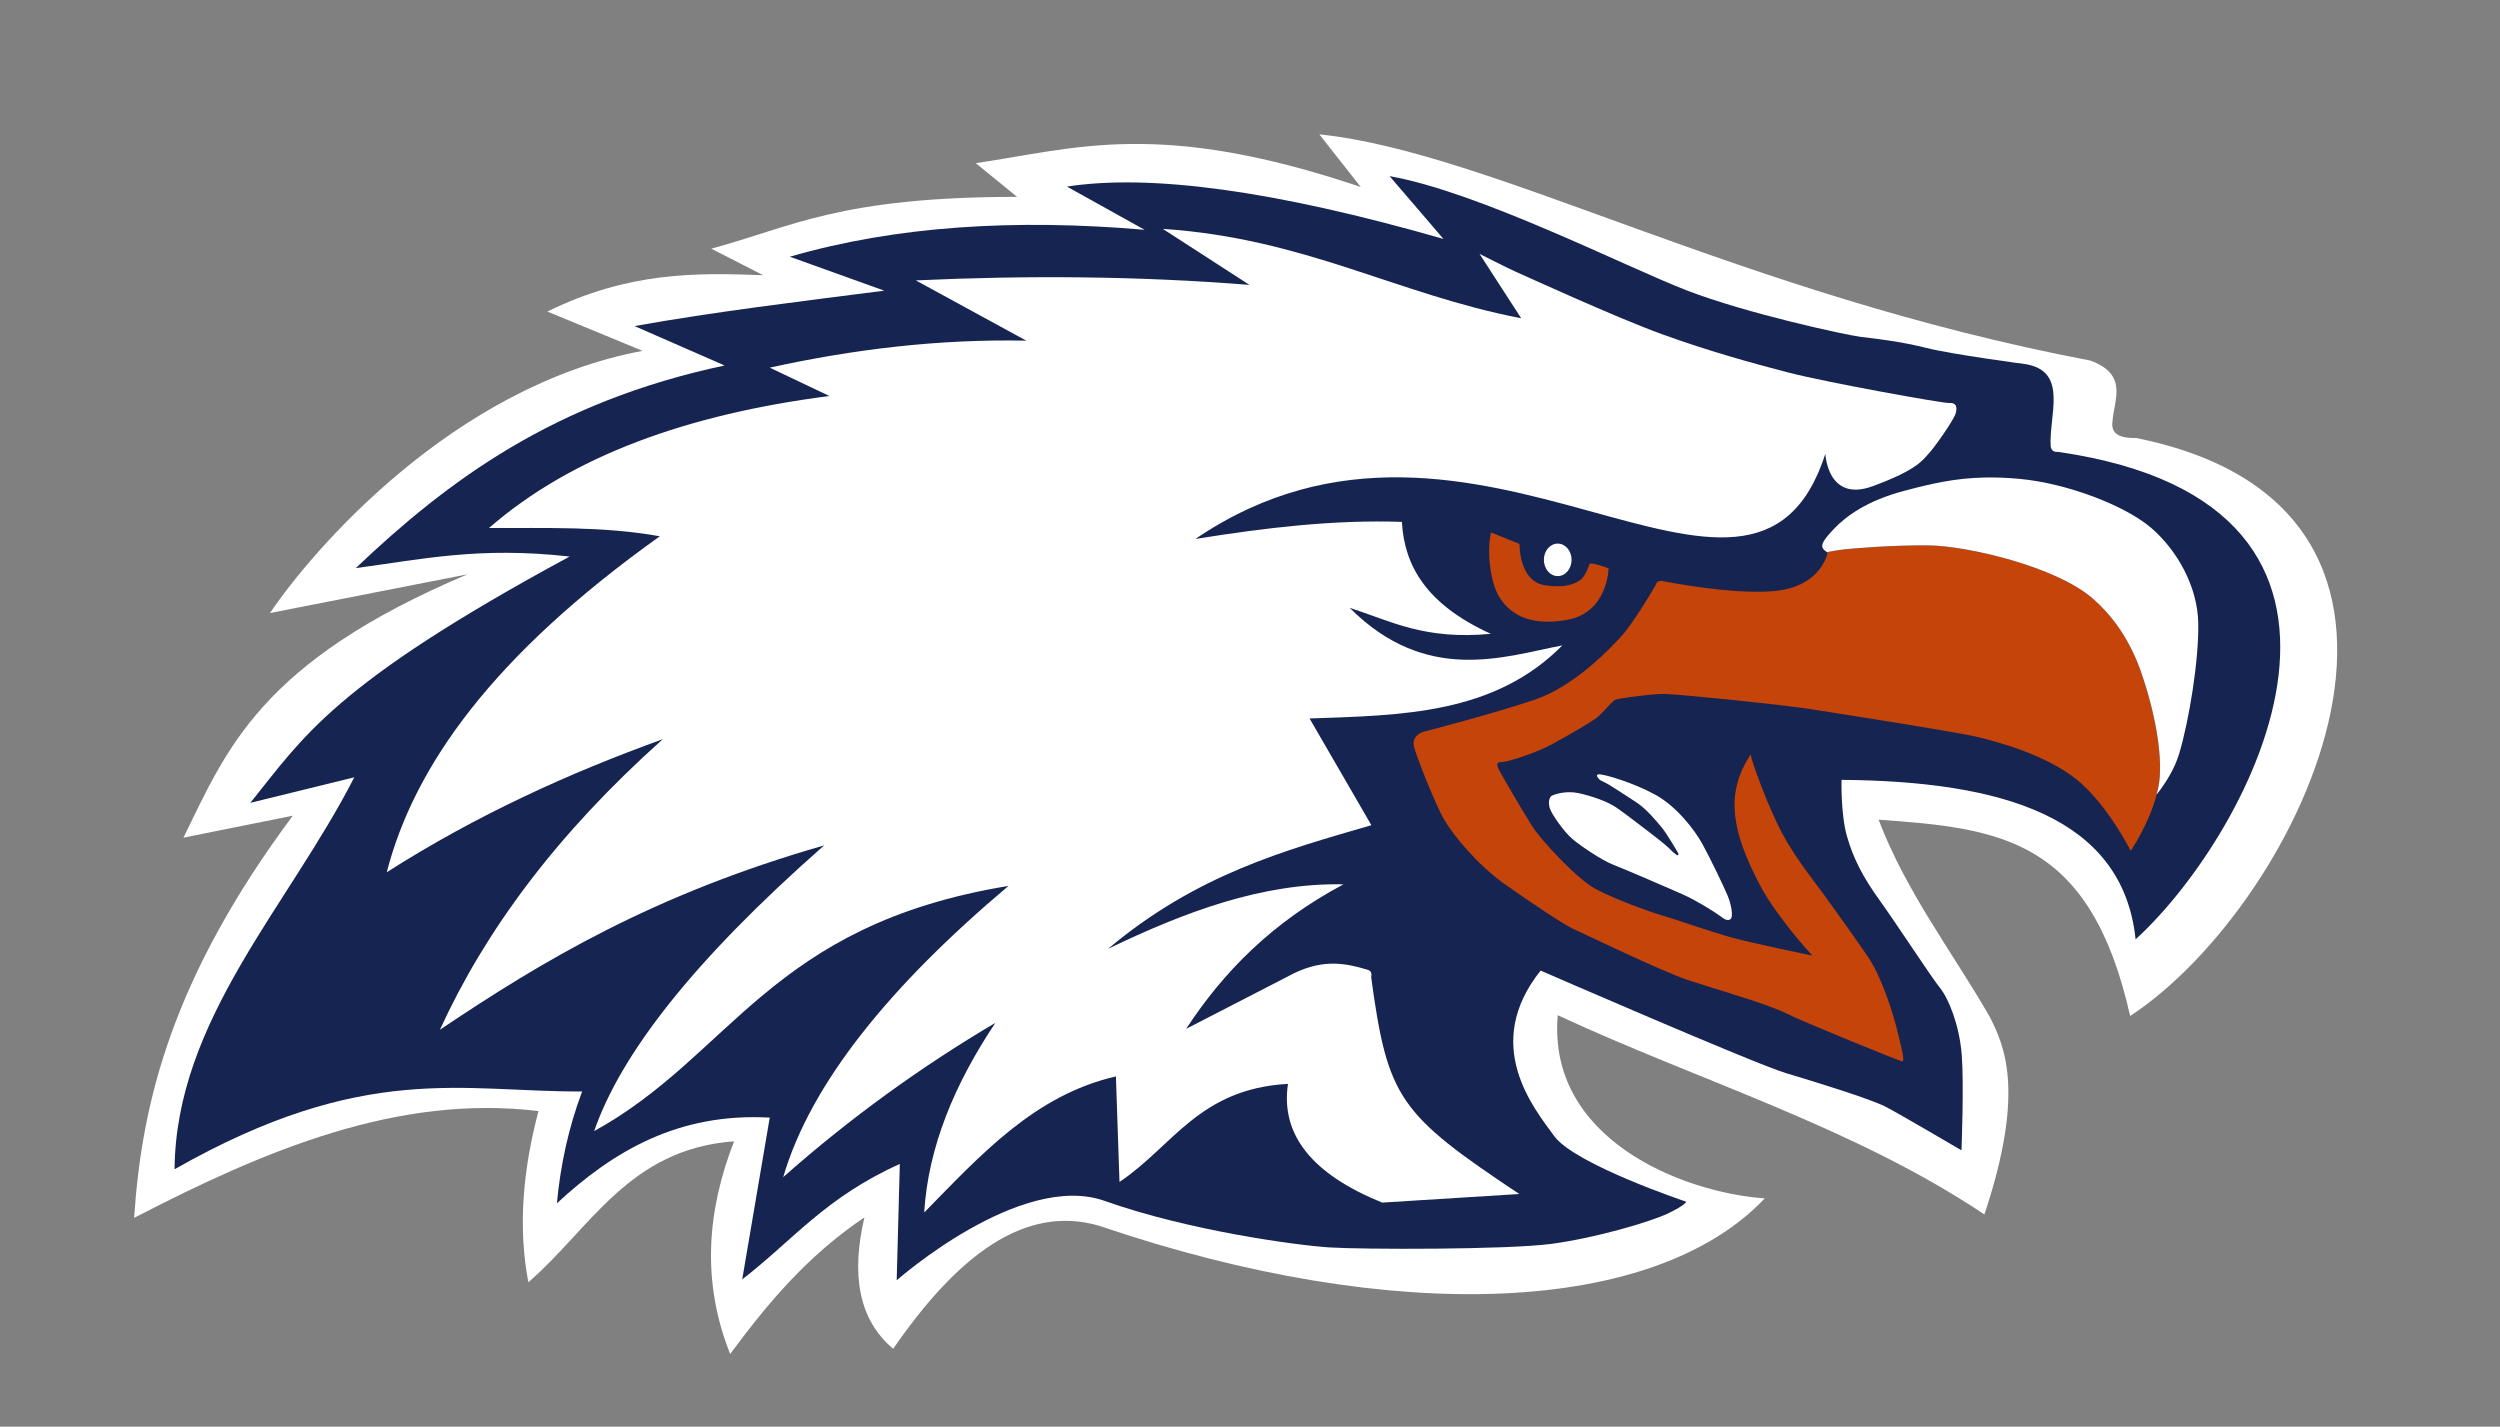
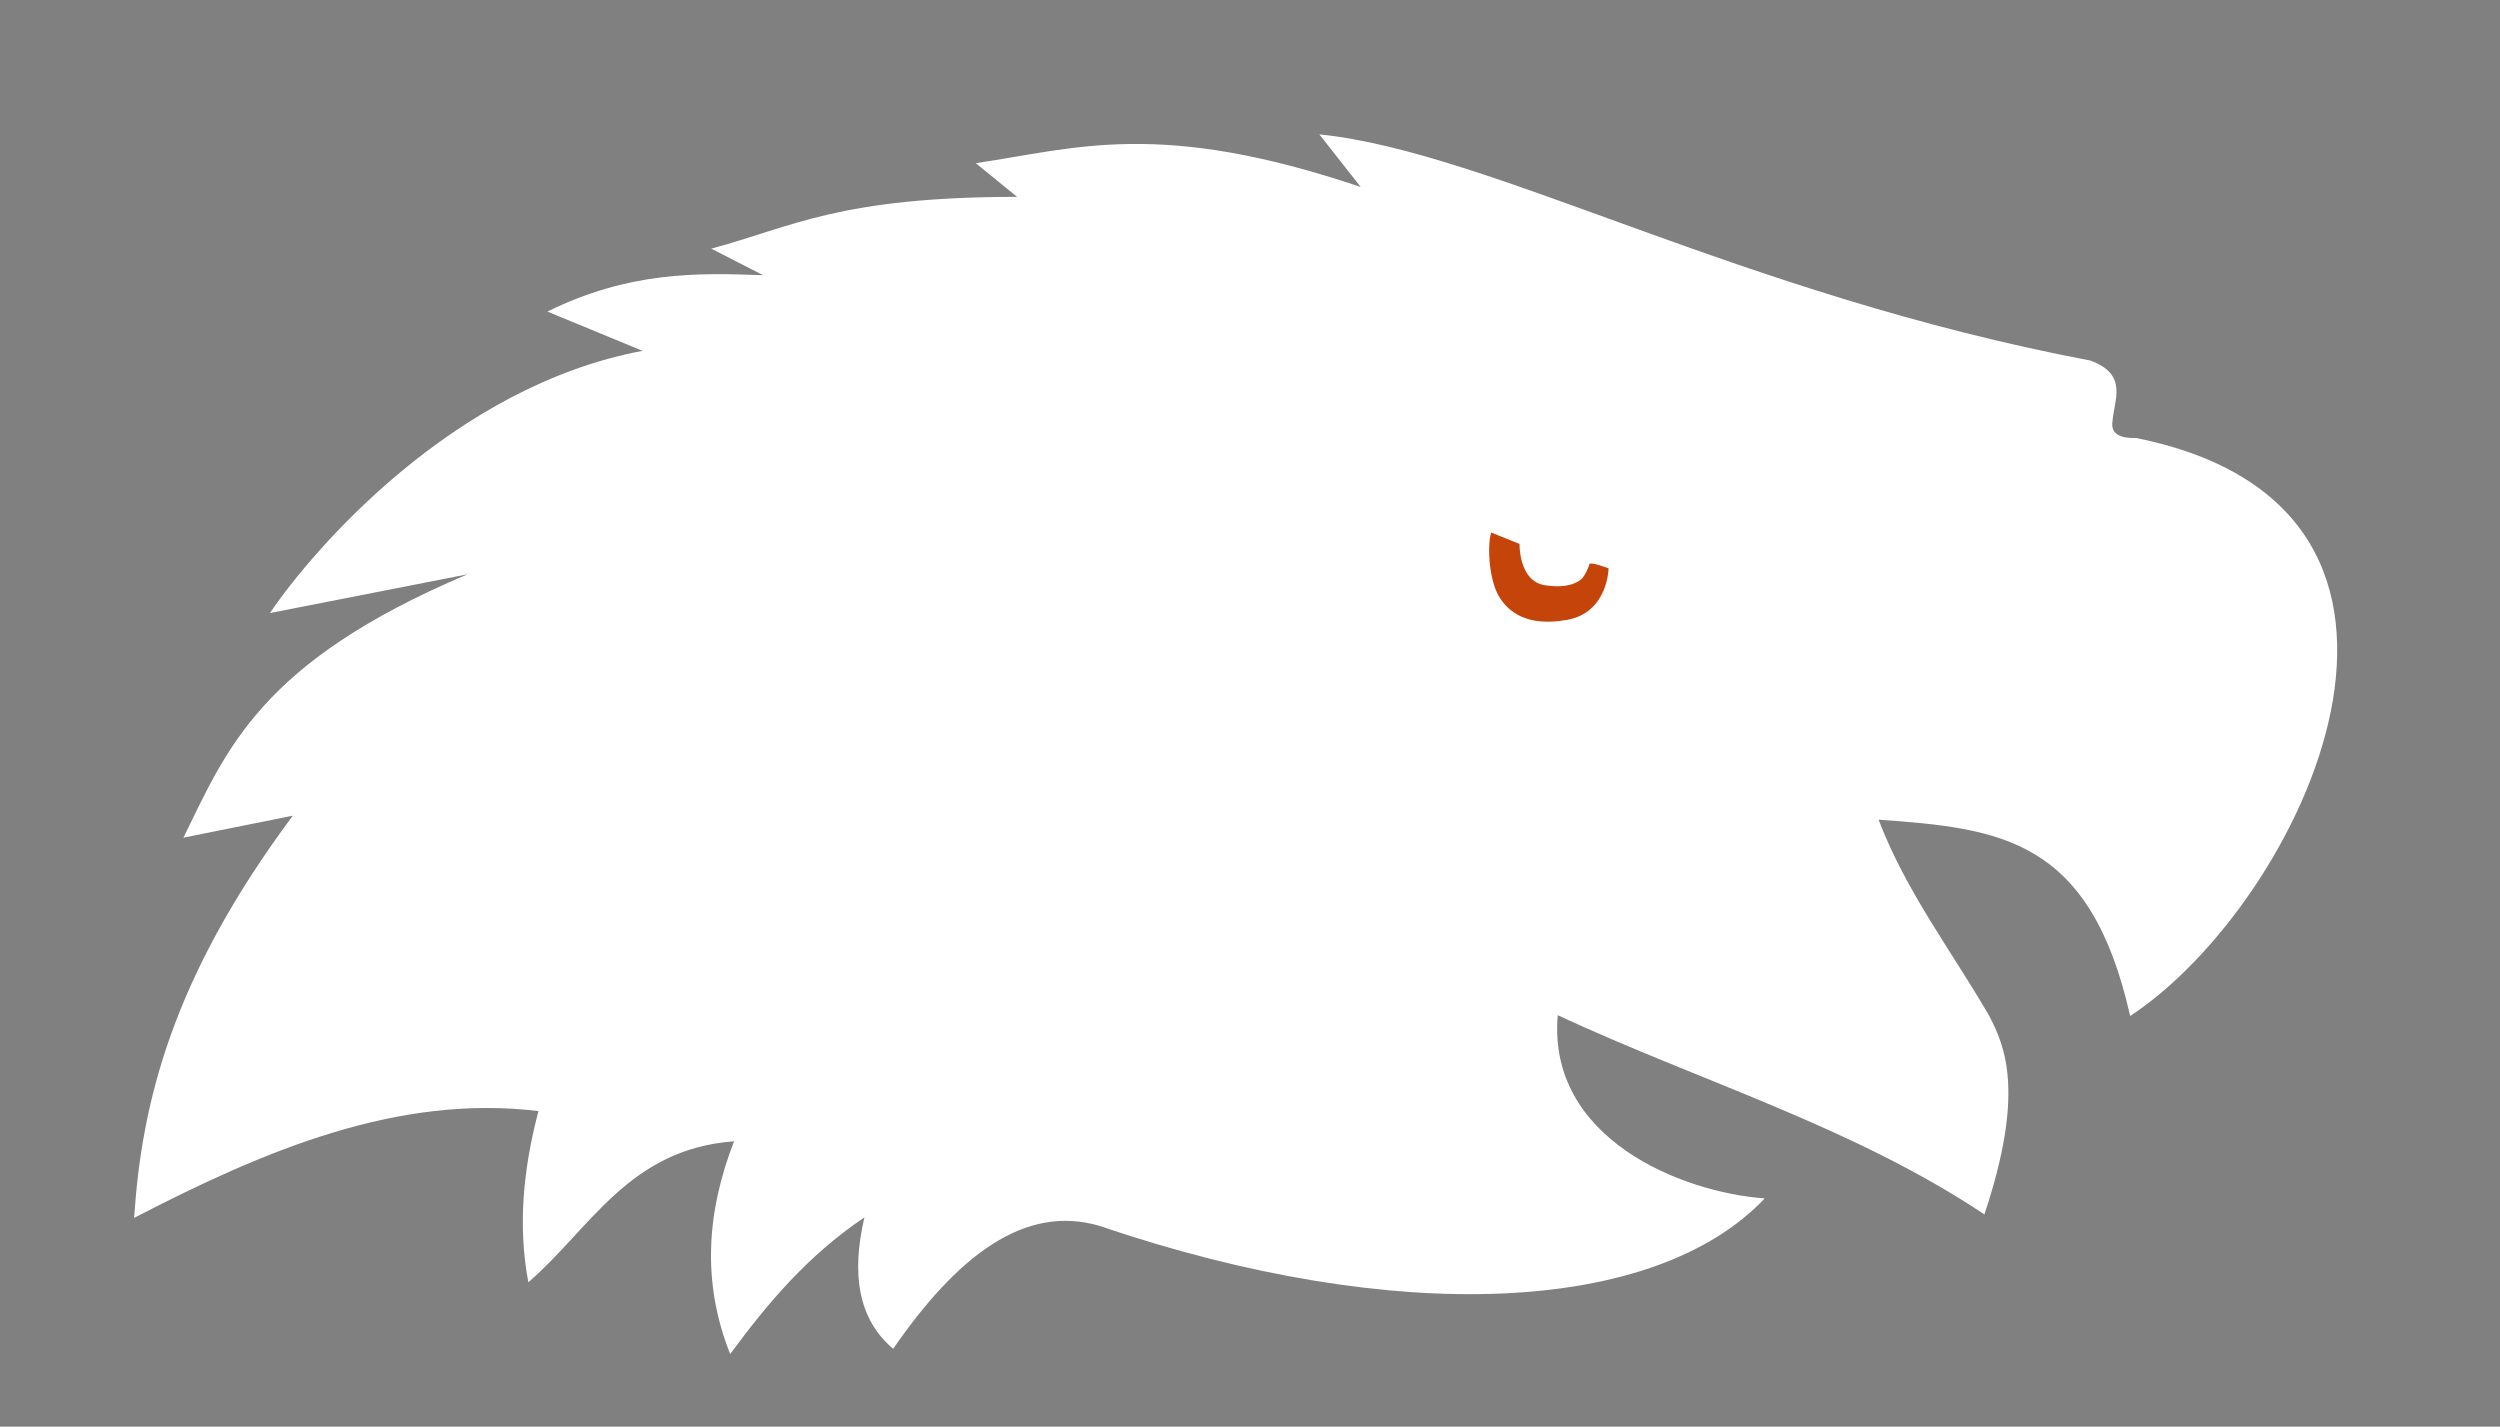
<svg xmlns="http://www.w3.org/2000/svg" xmlns:ns1="http://sodipodi.sourceforge.net/DTD/sodipodi-0.dtd" xmlns:ns2="http://www.inkscape.org/namespaces/inkscape" version="1.1" id="svg1" width="1764" height="1006.667" viewBox="0 0 1764 1006.667" ns1:docname="Eagles_200.svg" ns2:version="1.3.2 (1:1.3.2+202404261509+091e20ef0f)">
  <rect x="0" y="0" width="1764" height="1006.667" fill="#808080" stroke="none" />
  <defs id="defs1" />
  <ns1:namedview id="namedview1" pagecolor="#ffffff" bordercolor="#999999" borderopacity="1" ns2:showpageshadow="2" ns2:pageopacity="0" ns2:pagecheckerboard="0" ns2:deskcolor="#d1d1d1" ns2:zoom="0.16" ns2:cx="1453.125" ns2:cy="-403.125" ns2:window-width="1920" ns2:window-height="958" ns2:window-x="0" ns2:window-y="32" ns2:window-maximized="1" ns2:current-layer="g1" />
  <g ns2:groupmode="layer" ns2:label="Image" id="g1">
    <path style="fill:#ffffff;fill-rule:evenodd;stroke:none;stroke-width:0.5" d="m 129.415,591.058 77.189,-15.509 C 121.418,689.938 99.987,777.961 94.64,859.333 187.32,811.345 280.912,771.961 379.948,783.977 c -10.987,41.45 -14.55,81.879 -7.136,120.799 43.893,-37.956 70.818,-94.028 145.161,-99.472 -19.331,49.542 -22.934,99.5 -2.756,150.088 25.945,-35.093 54.069,-69.039 94.709,-96.399 -9.239,39.655 -4.59,71.72 20.292,92.728 44.804,-64.932 92.443,-102.431 145.579,-86.74 210.025,71.446 392.176,62.198 469.402,-19.391 -59.19,-4.289 -153.587,-42.468 -146.048,-129.247 100.446,46.665 208.643,78.843 301.038,140.557 28.607,-85.656 14.728,-118.313 3.446,-140.025 -26.497,-45.83 -58.674,-87.54 -78.107,-138.495 86.513,6.074 149.414,13.548 177.51,138.506 120.937,-79.428 255.091,-357.355 4.263,-407.824 -11.497,0.3 -17.946,-2.915 -16.768,-11.441 1.134,-15.693 11.376,-33.256 -15.5,-43.196 C 1226.502,207.283 1052.373,107.283 930.922,94.804 l 29.21,37.134 C 817.721,83.861 759.473,104.707 688.5,115.133 l 29.143,23.76 c -125.667,0.104 -158.387,21.105 -215.762,36.563 l 36.604,18.738 c -47.16,-1.764 -94.63,-2.641 -152.253,25.651 l 67.145,27.713 C 319.827,272.579 220.917,387.577 190.487,432.561 L 329.899,405.221 C 183.062,467.267 159.911,529.158 129.415,591.058 Z" id="path10" ns1:nodetypes="cccccccccccccccccccccccccccccc" />
-     <path style="fill:#162451;fill-rule:evenodd;stroke:none;stroke-width:0.5;fill-opacity:1" d="m 1087.055,684.85 c 0,0 150.846,65.659 173.071,72.333 22.225,6.674 59.958,18.257 70.78,23.941 10.822,5.683 53.11,30.544 53.11,30.544 0,0 1.844,-46.068 0.192,-67.322 -1.652,-21.254 -9.436,-40.074 -15.428,-47.4 -5.992,-7.326 -30.545,-45.078 -42.487,-61.671 -11.942,-16.593 -18.641,-29.617 -23.099,-45.295 -4.458,-15.678 -3.8,-39.711 -3.8,-39.711 112.642,0.914 198.433,25.828 207.492,112.539 83.035,-75.888 204.128,-306.491 -54.425,-343.905 -2.575,0.116 -4.832,-0.361 -5.5,-3.802 -1.395,-21.968 12.742,-52.95 -17.569,-58.136 0,0 -52.134,-6.882 -70.248,-11.486 -18.114,-4.604 -35.703,-6.48 -46.248,-7.797 -10.545,-1.317 -80.277,-16.409 -122.685,-32.753 -43.001,-16.573 -146.24,-69.395 -209.713,-80.641 l 37.993,44.298 C 898.805,134.209 811.255,122.608 752.839,131.653 l 54.771,30.49 c -90.806,-7.822 -174.946,-2.845 -250.3,19 l 66.615,23.948 c -59.565,7.658 -119.7,14.863 -176.168,24.987 l 63.518,27.814 C 390.81,283.464 316.123,339.004 251.046,400.835 c 45.753,-6.006 86.823,-15.409 150.877,-8.135 -167.736,90.652 -187.996,127.708 -225.298,173.785 l 73.355,-18.007 c -46.41,90.874 -125.942,171.277 -126.807,276.55 134.234,-76.314 203.472,-54.361 287.59,-54.904 -9.723,25.894 -15.328,52.239 -17.816,78.927 39.967,-37.02 85.929,-64.028 150.192,-60.469 l -19.423,114.151 c 35.611,-27.481 58.631,-57.825 111.194,-81.454 L 632.712,903.383 c 0,0 87.304,-77.12 146.755,-56.022 59.451,21.098 135.312,31.282 158.297,32.799 22.986,1.517 125.353,1.7 156.847,-2.483 31.494,-4.183 70.193,-15.636 82.462,-21.539 12.269,-5.903 12.746,-8.202 12.746,-8.202 0,0 -78.548,-26.297 -93.165,-46.317 -14.616,-20.02 -51.31,-64.441 -9.601,-116.769 z" id="path9" ns1:nodetypes="csscsssscccccssscccccccccccccccccccsssscsc" />
    <path style="fill:#ffffff;fill-rule:evenodd;stroke-width:0.5;fill-opacity:1" d="m 1128.813,550.215 c 0,0 -4.456,-4.079 -0.034,-3.843 4.421,0.237 23.989,6.041 39.155,14.358 15.166,8.318 27.785,24.852 33.254,34.757 5.469,9.905 15.161,30.079 17.803,36.428 2.642,6.349 4.207,15.131 1.984,16.675 -2.223,1.544 -4.49,-0.183 -7.8,-2.647 -3.31,-2.464 -16.201,-10.584 -25.776,-14.832 -9.575,-4.248 -40.678,-17.7 -48.851,-20.851 -8.174,-3.151 -23.194,-13.279 -29.095,-18.312 -5.901,-5.034 -14.361,-17.091 -15.81,-21.361 -1.449,-4.27 -0.537,-8.316 1.574,-9.276 2.111,-0.96 9.898,-3.507 18.313,-1.73 8.415,1.777 20.3,5.599 27.089,10.303 6.789,4.704 18.367,13.697 22.61,16.911 4.243,3.214 12.548,9.686 14.863,12.118 2.316,2.432 4.238,3.866 5.098,4.405 0.859,0.538 1.6,-0.399 0.723,-1.739 -0.877,-1.341 -7.317,-12.676 -11.087,-17.319 -3.77,-4.643 -11.28,-13.678 -18.233,-18.163 -6.952,-4.486 -19.175,-12.642 -22.592,-14.186 -3.416,-1.544 -3.187,-1.697 -3.187,-1.697 z" id="path1" />
-     <path id="path5" style="fill:#c5440a;fill-rule:evenodd;stroke-width:0.5;fill-opacity:1" d="M 1360.984 384.846 C 1334.208 384.55 1306.906 387.074 1301.996 387.578 C 1297.086 388.082 1289.742 389.467 1289.742 389.467 C 1289.742 389.467 1289.637 389.808 1289.631 389.838 C 1289.419 390.942 1285.164 411.465 1257.463 416.312 C 1229.006 421.292 1172.467 409.898 1172.467 409.898 C 1172.467 409.898 1169.386 409.783 1168.789 411.584 C 1168.193 413.385 1152.268 439.958 1144.227 448.729 C 1136.185 457.499 1111.113 484.254 1082.432 493.877 C 1053.751 503.5 1008.856 515.24 1004.992 516.197 C 1001.129 517.154 996.229 520.424 997.705 526.754 C 999.182 533.084 1012.693 567.663 1019.182 578.641 C 1025.67 589.618 1042.511 610.249 1061.814 623.9 C 1081.118 637.552 1104.14 652.804 1110.086 655.434 C 1116.031 658.063 1172.516 685.377 1190.818 691.465 C 1209.121 697.553 1246.353 708.089 1260.107 714.92 C 1273.862 721.751 1340.123 748.627 1342.154 748.91 C 1344.186 749.193 1342.154 741.367 1339.127 728.76 C 1336.098 716.152 1327.961 689.596 1318.055 675.166 C 1308.148 660.736 1292.2 638.394 1286.443 630.566 C 1280.687 622.739 1266.326 604.705 1257.197 587.469 C 1248.068 570.232 1235.132 535.728 1235.391 532.312 C 1235.391 532.312 1223.441 547.822 1223.895 568.863 C 1224.348 589.905 1234.382 610.065 1241.307 623.547 C 1248.231 637.028 1258.698 650.199 1263.861 656.824 C 1269.025 663.449 1278.748 674.252 1278.748 674.252 C 1278.748 674.252 1236.923 665.658 1222.195 661.621 C 1207.468 657.584 1181.002 648.282 1172.664 645.9 C 1164.326 643.519 1138.751 634.287 1125.658 627.145 C 1112.565 620.003 1087.451 593.043 1080.836 582.545 C 1074.22 572.047 1058.659 545.473 1057.205 542.176 C 1055.751 538.879 1056.302 537.654 1060.016 537.654 C 1063.729 537.654 1083.775 531.383 1095.578 524.881 C 1107.381 518.379 1123.011 509.419 1127.045 506.123 C 1131.079 502.827 1137.338 495.045 1139.42 493.887 C 1141.502 492.729 1165.509 489.594 1173.986 489.615 C 1182.463 489.636 1253.675 496.737 1275.789 500.109 C 1297.903 503.482 1379.419 516.37 1393.637 519.631 C 1407.854 522.891 1443.652 532.318 1465.607 550.311 C 1487.562 568.303 1503.389 600.365 1503.389 600.365 C 1503.389 600.365 1516.371 581.439 1521.707 560.686 C 1522.729 556.71 1523.566 552.697 1523.873 548.705 C 1525.783 523.875 1516.502 491.804 1513.639 483.045 C 1510.775 474.285 1502.995 445.414 1476.863 422.512 C 1450.731 399.609 1387.76 385.141 1360.984 384.846 z M 1291.203 390.688 C 1292.26 391.18 1293.71 392.077 1295.438 393.27 C 1293.71 392.077 1292.26 391.18 1291.203 390.688 z M 1301.338 397.625 C 1305.676 400.976 1310.668 405.075 1315.395 409.051 C 1324.849 417.002 1333.246 424.461 1333.246 424.461 C 1333.246 424.461 1324.849 417.002 1315.395 409.051 C 1310.668 405.075 1305.676 400.976 1301.338 397.625 z " />
    <path d="m 1401.012,336.924 c -21.953,0.396 -39.063,4.525 -57.963,9.566 -25.2,6.722 -40.33,17.353 -49.478,27.16 -8.483,9.094 -10.424,12.589 -3.939,16.188 0.01,-0.03 0.111,-0.371 0.111,-0.371 0,0 7.344,-1.384 12.254,-1.889 4.91,-0.504 32.212,-3.028 58.988,-2.732 26.776,0.295 89.747,14.764 115.879,37.666 26.132,22.902 33.912,51.774 36.775,60.533 2.863,8.76 12.145,40.83 10.234,65.66 -0.307,3.992 -1.144,8.005 -2.166,11.98 5.951,-7.591 12.532,-17.697 15.879,-28.76 6.974,-23.051 14.065,-66.372 13.496,-92.49 -0.569,-26.118 -15.169,-51.341 -33.059,-66.83 -17.889,-15.489 -58.635,-31.526 -93.197,-34.73 -8.64,-0.801 -16.497,-1.083 -23.814,-0.951 z" style="fill:#ffffff;fill-rule:evenodd;stroke-width:0.5;fill-opacity:1" id="path4" />
    <path style="fill:#c5440a;fill-rule:evenodd;stroke-width:0.5;fill-opacity:1" d="m 1052.114,375.725 20.064,8.079 c 0,0 -0.604,26.038 17.554,29.068 18.158,3.03 25.359,-3.324 26.859,-4.997 1.5,-1.673 4.464,-7.517 4.841,-9.707 0.377,-2.19 13.592,2.868 13.592,2.868 0,0 -0.399,31.111 -29.203,36.323 -28.803,5.212 -41.926,-5.979 -48.283,-16.761 -6.357,-10.782 -8.462,-33.276 -5.424,-44.873 z" id="path6" />
    <path style="fill:#ffffff;fill-rule:evenodd;stroke:none;stroke-width:0.5;fill-opacity:1" d="m 1287.975,320.209 c 0,0 1.419,34.581 33.358,22.863 31.939,-11.718 35.457,-18.77 39.29,-22.717 3.833,-3.947 18.303,-24.232 19.449,-29.103 1.146,-4.871 -0.305,-7.178 -4.747,-6.896 -4.442,0.281 -86.787,-14.599 -113.236,-21.443 -26.448,-6.845 -56.752,-15.298 -89.232,-27.035 -32.48,-11.736 -99.327,-42.393 -104.285,-44.574 -4.959,-2.181 -24.622,-12.17 -24.622,-12.17 l 29.398,45.432 C 985.671,207.736 920.725,168.116 820.499,161.508 l 61.095,39.504 C 803.132,194.764 724.671,194.211 646.21,197.852 l 77.932,42.526 c -61.554,-1.253 -121.752,6.007 -181.032,19.036 l 42.131,20.014 c -99.547,12.771 -181.516,42.032 -240.2,93.136 40.176,0.173 80.353,-1.351 120.529,5.83 -118.126,84.274 -173.423,162.425 -192.676,237.064 63.74,-40.603 128.894,-70.09 194.773,-93.875 -74.634,66.584 -125.288,135.069 -157.268,205.033 72.322,-48.645 150.589,-95.553 271.142,-130.116 -93.194,81.942 -143.648,147.771 -162.322,201.621 97.319,-53.51 123.38,-145.209 292.388,-173.026 -83.877,70.687 -139.612,139.389 -159.003,205.526 47.876,-42.356 97.91,-78.271 149.72,-108.886 -28.701,43.032 -47.371,87.389 -50.22,133.833 39.577,-40.31 77.709,-82.793 135.282,-96.05 l 2.52,74.469 c 37.412,-24.942 56.067,-65.762 118.882,-69.202 -5.381,36.137 17.387,63.879 66.468,83.773 l 96.746,-6.067 c -84.774,-56.468 -92.832,-67.243 -104.472,-152.736 0.349,-2.375 0.344,-4.582 -2.481,-5.461 -15.054,-4.551 -30.651,-7.802 -51.847,2.358 l -76.248,39.296 c 26.139,-40.035 60.808,-75.326 111.035,-101.965 -57.433,-1.167 -112.096,19.525 -166.093,45.472 62.293,-52.318 124.011,-69.28 185.745,-87.2 l -43.612,-75.301 c 64.747,-2.257 130.105,-2.789 178.368,-51.56 -40.74,7.704 -95.53,28.049 -150.109,-26.531 29.039,9.33 52.655,22.827 99.641,18.369 -46.156,-21.003 -61.068,-48.598 -62.755,-78.984 -48.569,-1.659 -97.138,4.259 -145.707,12.053 197.894,-134.604 392.535,101.316 444.507,-60.094 z" id="path7" ns1:nodetypes="cssssssscccccccccccccccccccccccccccccccccccccc" />
    <ellipse style="fill:#ffffff;fill-rule:evenodd;stroke:none;stroke-width:0.5;fill-opacity:1" id="path8" cx="1099.129" cy="395.025" rx="9.771" ry="11.471" />
  </g>
</svg>